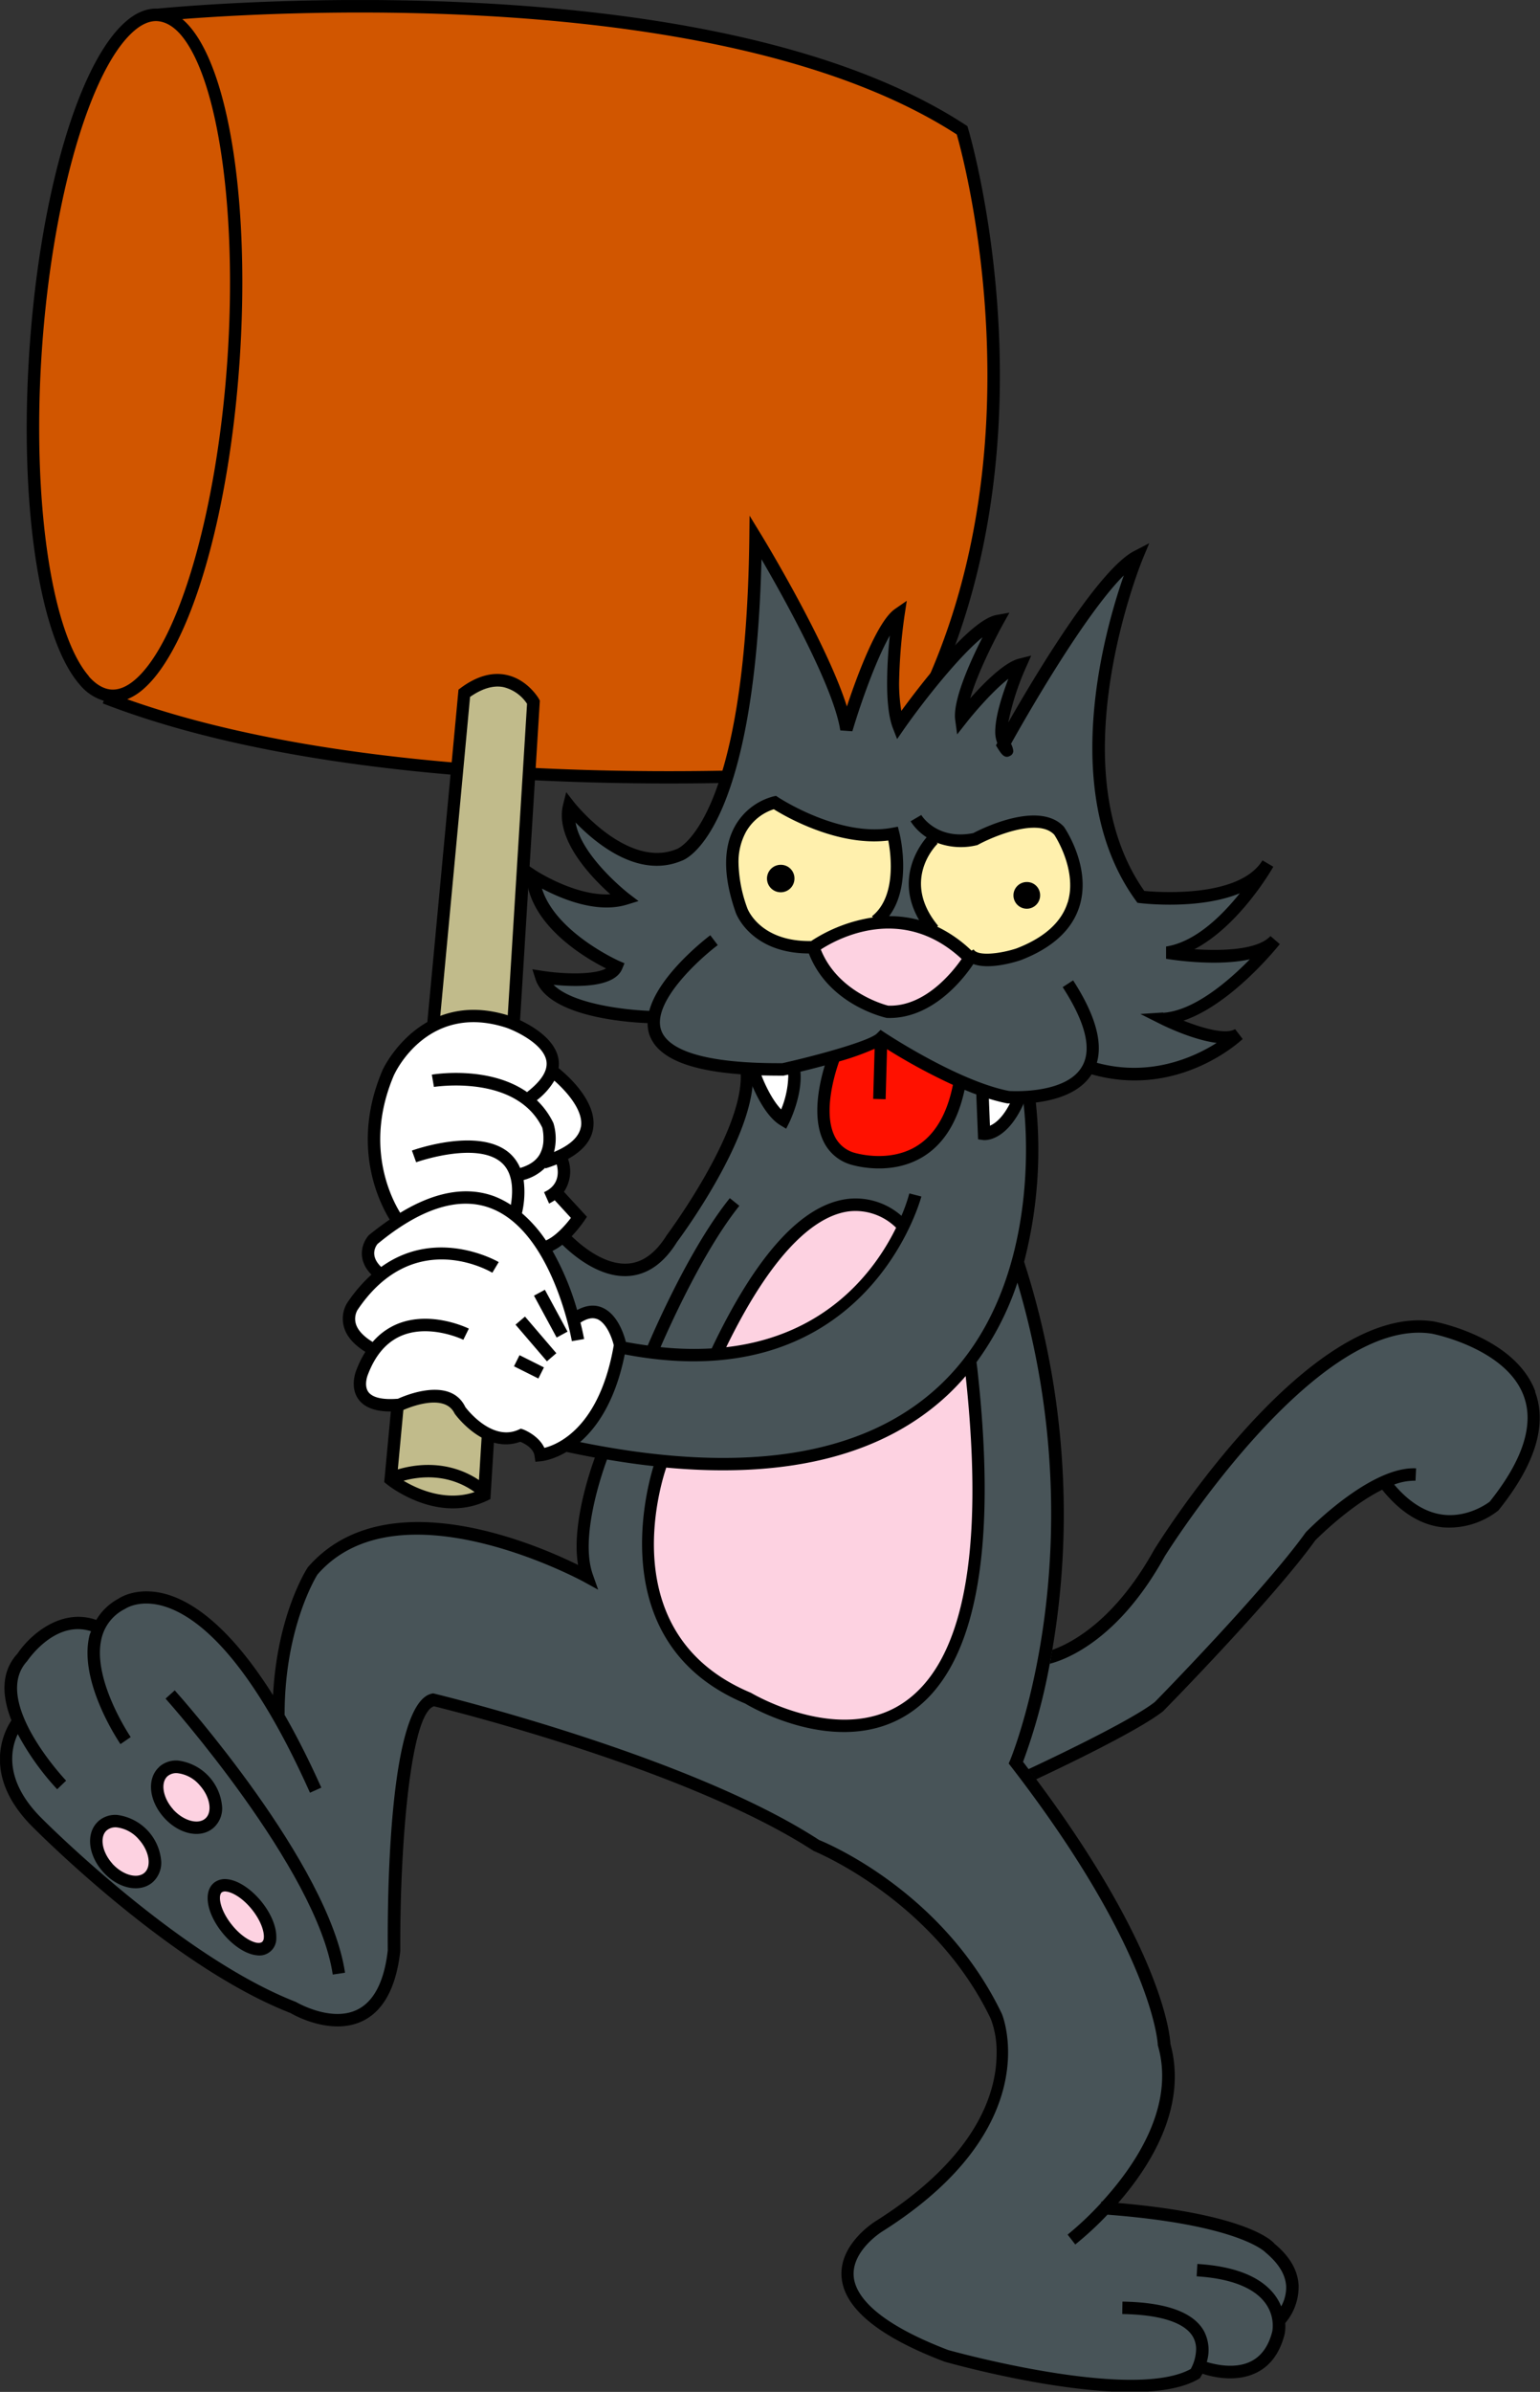
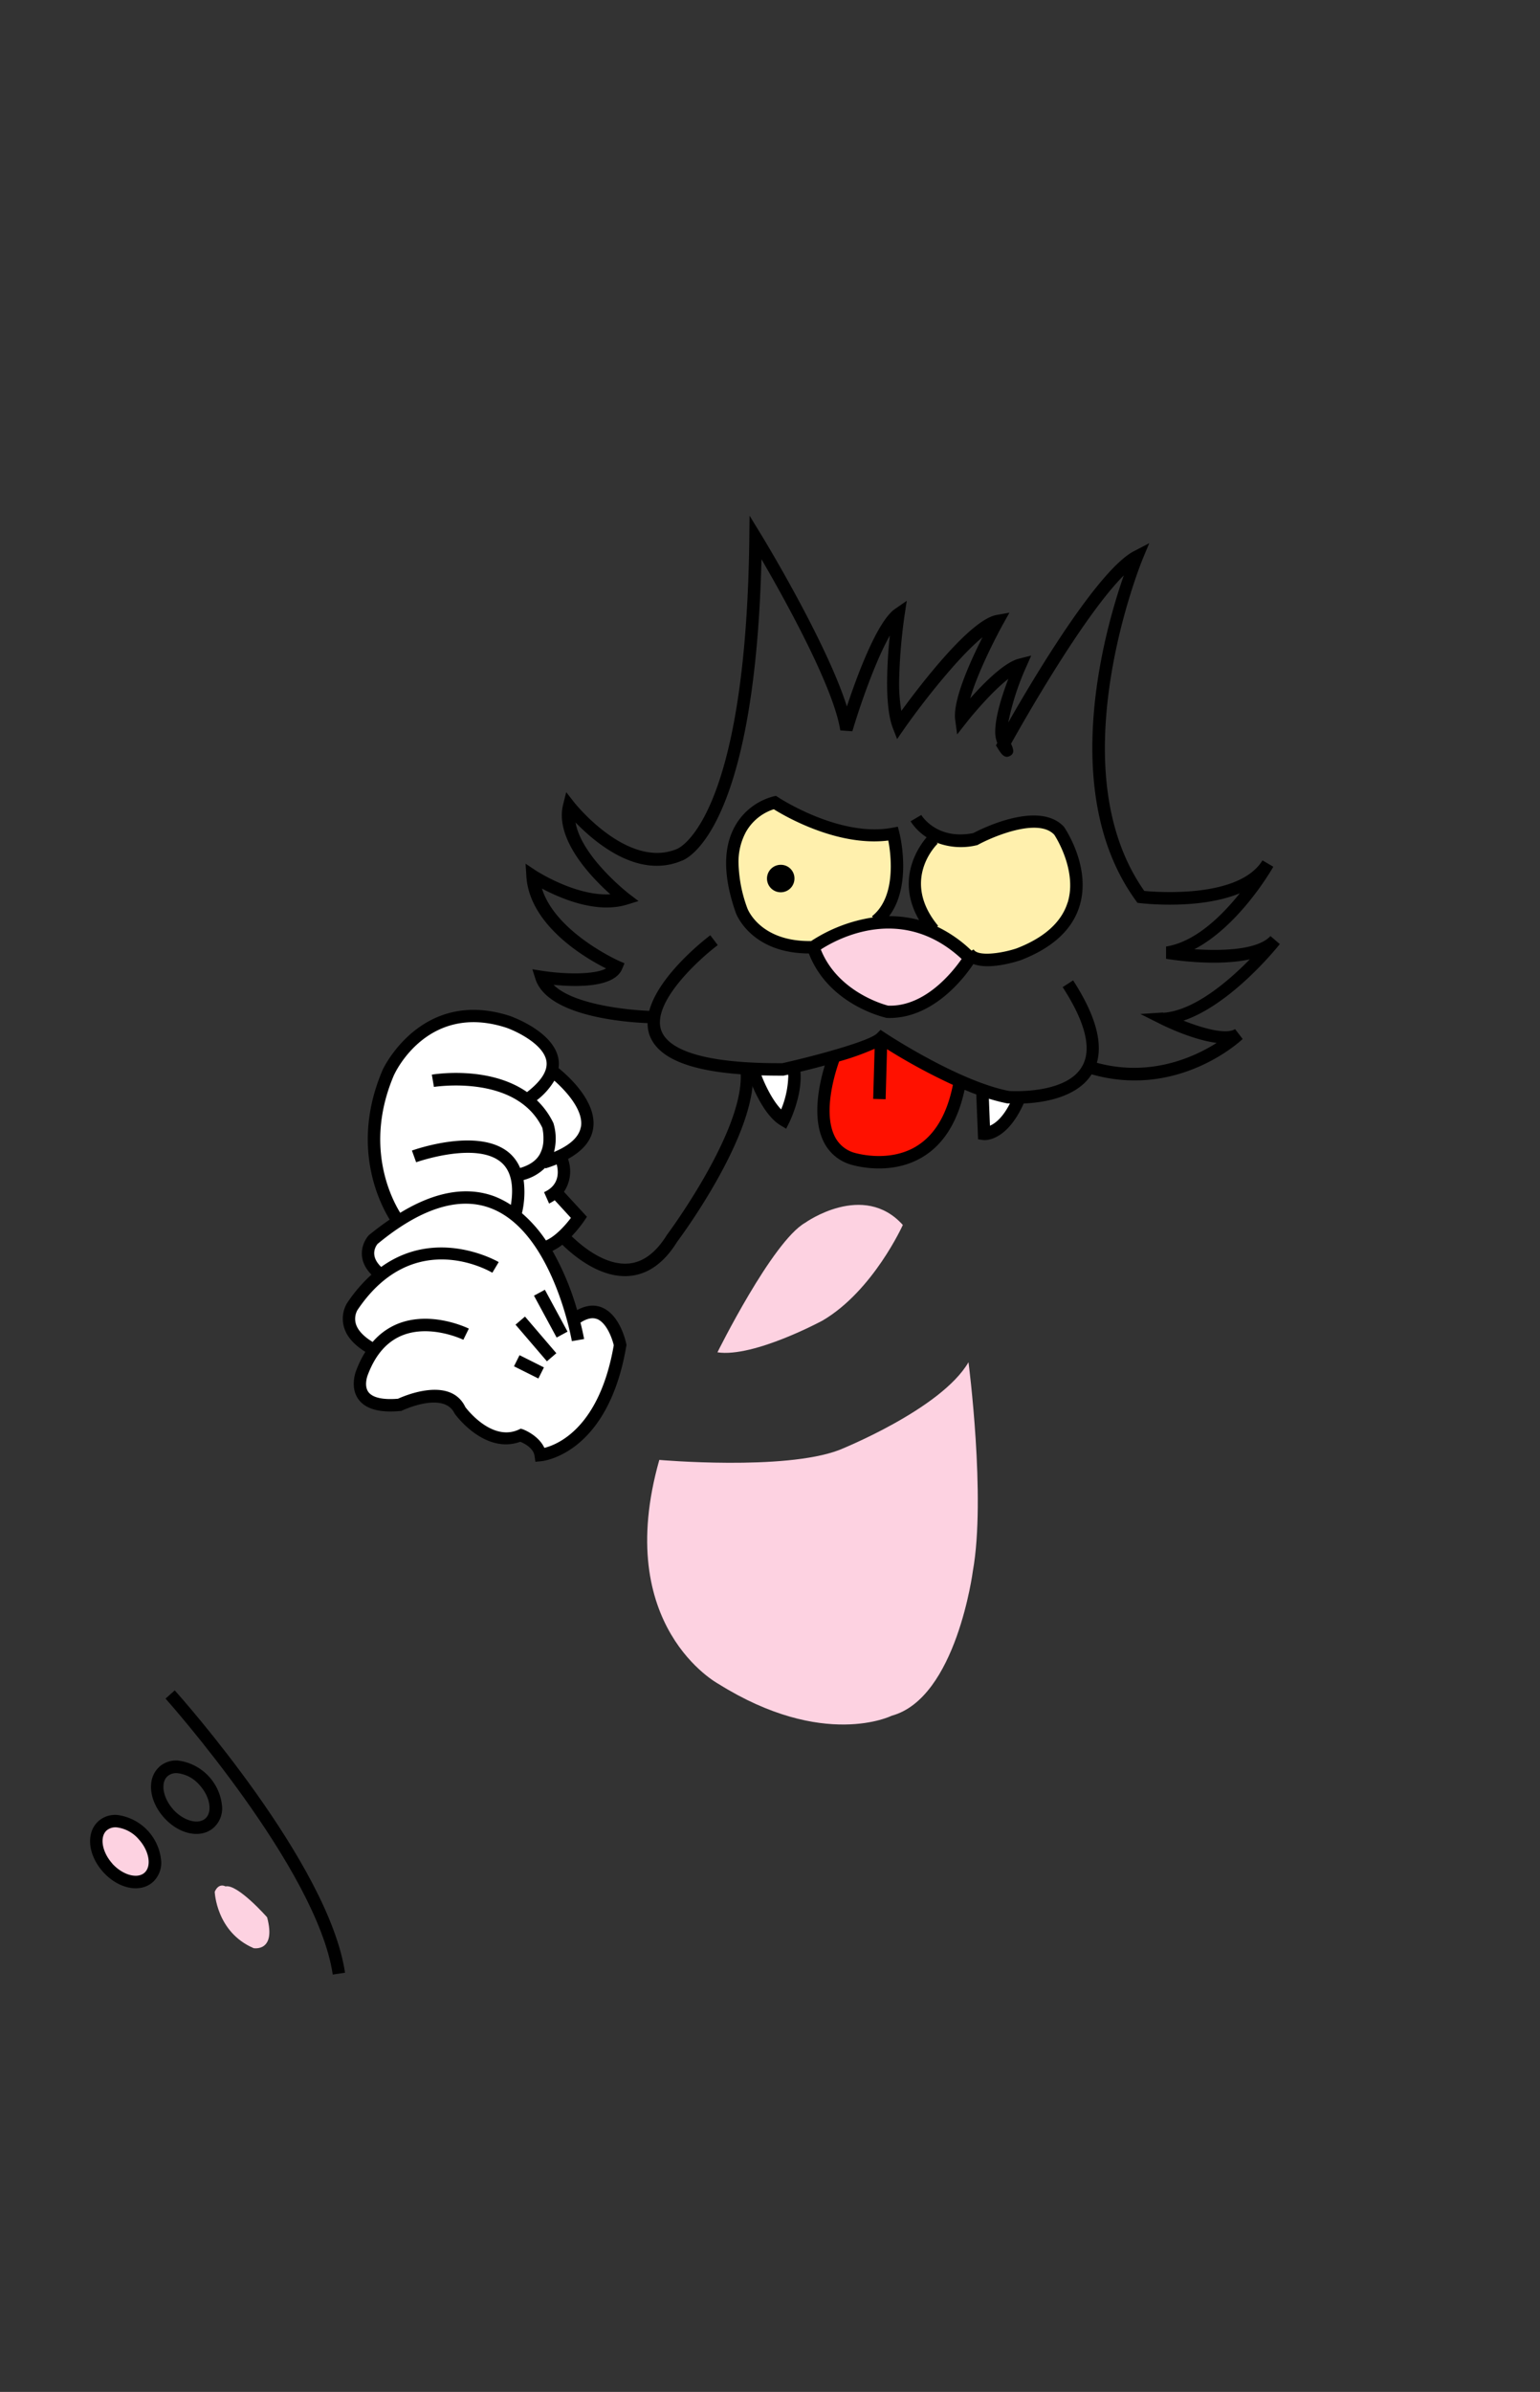
<svg xmlns="http://www.w3.org/2000/svg" id="Layer_1" data-name="Layer 1" viewBox="0 0 469.03 727.91">
  <rect x="0" y="0" width="469.03" height="727.91" fill="#333333" stroke="none" />
  <defs>
    <style>.cls-1{fill:none;}.cls-2{clip-path:url(#clip-path);}.cls-3{fill:#d15600;}.cls-4{fill:#c1bb8b;}.cls-5{fill:#485458;}.cls-6{fill:#fdd2e1;}.cls-7{fill:#fff0ad;}.cls-8{fill:#fff;}.cls-9{fill:#f10;}</style>
    <clipPath id="clip-path" transform="translate(-73.49 -49.38)">
-       <rect class="cls-1" x="73.5" y="49.39" width="469.02" height="727.77" />
-     </clipPath>
+       </clipPath>
  </defs>
  <title>Itchy 01 [Converted]</title>
  <g class="cls-2">
    <path class="cls-3" d="M118.51,53.89S95.83,61.45,86.38,129.5c0,0-9.45,95.14,12,126.65,0,0,37.8,20.79,98.92,25.83,0,0,131.24,8.71,145-.37,0,0,25.12-23.57,31.41-91,0,0,6.93-58-8.19-102.07,0,0-52.3-45.37-247-34.66" transform="translate(-73.49 -49.38)" />
    <path d="M368.33,88.43l-.2-.66-.57-.37C287.7,35.29,123.14,51.84,121.48,52h0c-3.27-.13-6.54,1.18-9.74,4-14.23,12.38-26,52.28-29.25,99.3s2.86,88.16,15.24,102.38a15,15,0,0,0,7.37,4.95l-.31.81c90.46,35.1,237.32,22,238.79,21.88l.91-.09.5-.76c56.26-85.41,23.68-194.93,23.34-196M100.58,255.18C89,241.87,83.11,200.9,86.27,155.54s14.64-85.13,28-96.71c2.52-2.19,5-3.22,7.33-3s4.64,1.52,6.83,4C140,73.12,145.85,114.1,142.7,159.46s-14.65,85.12-28,96.7c-2.52,2.19-5,3.22-7.32,3.06s-4.65-1.52-6.84-4m241.7,26.43c-10.74.91-143.26,11.32-230-19.47a17.81,17.81,0,0,0,4.94-3.12c14.23-12.38,26-52.29,29.25-99.3s-2.86-88.16-15.23-102.39a20.5,20.5,0,0,0-2.2-2.18c32.35-2.5,166.43-9.73,235.88,35.1,1.07,3.71,9.34,33.68,9.34,73.41,0,35.86-6.85,79.38-32,118" transform="translate(-73.49 -49.38)" />
  </g>
-   <path class="cls-4" d="M214.28,260.87s14.18-10.87,21.27,2.84L220.43,502.82s-11.82,10.87-27.41-4.25l21.26-237.7" transform="translate(-73.49 -49.38)" />
  <g class="cls-2">
    <path d="M237.63,262.07c-.14-.25-3.53-6-10-7.32-4.41-.9-9.07.46-13.83,4l-.67.5L190.51,500.42l.79.64c.62.5,15.37,12.22,30.55,5l1-.48,15.06-243-.29-.49M196.4,500c4.71-1.29,13.46-2.41,21.64,3.44-8.83,3-17.44-.93-21.64-3.44m23-.18c-9.59-6.39-19.67-4.78-24.75-3.26,2.22-23.7,21.87-233.3,22-235.09,3.61-2.52,7-3.59,10.12-3a12,12,0,0,1,7.24,5.09c-.07,1.19-12.88,207.85-14.64,236.23" transform="translate(-73.49 -49.38)" />
    <path class="cls-5" d="M382.38,436s8-32.07,4.41-52.12c0,0,14-1.61,18-10,0,0,31.67,7.22,41.7-8,0,0-13.26-2.94-16-5.62,0,0,24.06-11.63,26.86-20.44,0,0-18.56,1.58-23.65-.41,0,0,18-14,20.45-20.84,0,0-26.06,7.21-33.28,3.2,0,0-26.06-31.27-1.21-102.23,0,0-10.42,3.6-40.49,56.12,0,0,.8-18,4-22.85,0,0-15.46,10.43-16.84,15.24,0,0,5.62-19.65,9.62-28.47,0,0-14,8-29.26,30.47,0,0-1.2-23.65-.4-32.07,0,0-4,.8-15.24,32.47,0,0-19.64-51.72-28.06-57.33,0,0,0,79-19.25,94.22,0,0-15.64,12-36.89-12,0,0-.4,13.64,16.84,27.67,0,0-25.26-1.2-28.86-7.22,0,0,8,19.65,25.66,28.07,0,0-11.23,6.41-21.66,2.8,0,0,4.42,12,33.28,11.63,0,0-3.21,15.64,29.67,17.24,0,0-16,67-43.3,59.75l-12.83-10-6.8,4.39s8.8,20.47,9.21,23.67c0,0,2.4-6.82,10-3.61,0,0,12.83,18.84-10.82,38.09,0,0,.8,2.81,10,4.41,0,0-9.22,23.26-5.21,36.08,0,0-42.91-23.24-73.79-8.81,0,0-16.84,6.41-20,51.72,0,0-21.25-39.29-42.5-35.68,0,0-9.63,2.8-12.43,8.82,0,0-14.84-6.82-26.46,16.44,0,0,0,10.42,1.6,12.42,0,0-8.82,12.83,5.21,30.07,0,0,64.55,60.54,92.22,60.54,0,0,21.65-1.2,16.84-31.27,0,0,2.4-61.35,12-66.55,0,0,95.83,26.86,116.67,44.1,0,0,36.5,14.84,55.74,54.13,0,0,10.43,30.87-28.06,57.74,0,0-36.48,16.43-4.41,36.88,0,0,67.75,26.86,91.41,13.23l3.21-2.4s22.46,7.61,23.66-12.83c0,0,9.62-13.63-2-22.85,0,0-2-6.42-50.52-12.84,0,0,15.64-19.24,16.84-30.46,0,0,7.62-9.23-7.22-45.71,0,0-31.67-51.74-32.87-54.94,0,0,32.87-16.84,38.09-20.45,0,0,44.5-48.51,48.11-54.12,0,0,19.26-15.24,21.66-15.24,0,0,11.62,16.84,24.86,10.83,0,0,22.05-8.42,20.45-35.69,0,0-11.23-25.66-45.31-20.85,0,0-24.86,5.22-67,66.16,0,0-14.43,27.66-36.08,33.27,0,0,8-63.34-1.6-93,0,0-4-24.08-8-24.87" transform="translate(-73.49 -49.38)" />
  </g>
  <polyline class="cls-6" points="29.84 562.21 34.74 568.75 40.06 572.02 46.19 570.39 45.78 561.39 41.69 556.9 35.15 554.04 31.47 556.08 29.84 562.21" />
  <path class="cls-6" d="M138.89,625.08s.41,12.26,11.86,17.17c0,0,6.95,1.23,4.09-9.4,0,0-9-10.22-12.68-9.4,0,0-2-1.23-3.27,1.63" transform="translate(-73.49 -49.38)" />
-   <path class="cls-6" d="M122.13,597.69s8.59,11.45,15.13,6.54c0,0,5.72-7.36-4.09-14.31,0,0-9.41-6.13-11.45,2.87l.41,4.9" transform="translate(-73.49 -49.38)" />
  <path class="cls-6" d="M321.06,337.27s17-8.94,24.67-7c0,0,13.77,0,22.53,10.72,0,0-9.84,16.81-24.32,16.81,0,0-19.13-7-22.88-20.56" transform="translate(-73.49 -49.38)" />
  <path class="cls-7" d="M309.25,293.82s17,12.16,34.87,9.66c0,0,6.08,15.55-3.39,24.85l-1.26.9a44.79,44.79,0,0,0-19.31,8.93s-19.84-1.07-22-18.05c0,0-5.37-20.74,11.08-26.29" transform="translate(-73.49 -49.38)" />
  <path class="cls-7" d="M358.07,304s-10.55,12.33-2.15,25.38l14.13,11.09s16.62,2.68,27.35-10.73a25.9,25.9,0,0,0-.54-24.31s-2-8.77-17.34-4.29c0,0-9.48,8.4-21.45,2.86" transform="translate(-73.49 -49.38)" />
  <path class="cls-8" d="M302.64,375.17s5.9,11.62,9.48,14.84c0,0,4.65-11.62,3-15.73,0,0-2.86.54-12.52.89" transform="translate(-73.49 -49.38)" />
  <path class="cls-8" d="M373.27,381.79l.17,12.69S381.31,390,384,384.11a93.61,93.61,0,0,0-10.72-2.32" transform="translate(-73.49 -49.38)" />
  <path class="cls-9" d="M328,370.89S320.16,389.12,327,397c0,0,8.93,12.69,28.25,1.43,0,0,10.37-10.73,10.54-19.67,0,0-20.73-10-23.24-13.77L328,370.89" transform="translate(-73.49 -49.38)" />
  <path class="cls-6" d="M292,460.92s16.7-33.74,26.72-39.43c0,0,17.71-12.69,29.74.67,0,0-9,20-24.39,29.06,0,0-21,11.37-32.07,9.7" transform="translate(-73.49 -49.38)" />
  <path class="cls-6" d="M274.25,493.66s38.09,3.34,54.79-3c0,0,31.07-12.36,39.42-26.73,0,0,5.35,41.09,1.34,63.48,0,0-5,38.75-24.73,44.1,0,0-20.71,10.36-52.78-9.69,0,0-32.41-17.37-18-68.15" transform="translate(-73.49 -49.38)" />
  <path class="cls-8" d="M238.86,429.58a134.32,134.32,0,0,0,10.39-9.93l-6.61-8s4.25-5.2,1.89-10.87c0,0,8-4.25,8-9,0,0-3.31-13.23-10.87-16.07,0,0,1.42-15.59-23.63-17.48,0,0-21.26-2.84-30.71,31.66,0,0-.48,20.32,7.09,30.24,0,0-14.18,8.51-6.15,16.07,0,0-11.34,14.65-7.56,18.43l6.14,4.73s-6.61,12.28-2.83,15.12c0,0,4.72,5.67,15.59,0,0,0,10.4-1,14.18,4.73,0,0,9,10.86,17.48,7.08a13.29,13.29,0,0,1,7.09,5.67s13.71-.47,20.8-22.68c0,0,10.39-20.79-10.4-19.85l-9.92-19.84" transform="translate(-73.49 -49.38)" />
  <path d="M123.89,566.28c.47.51,46.21,51.89,50.94,84l3.74-.56c-4.89-33.18-49.94-83.79-51.86-85.93l-2.82,2.53" transform="translate(-73.49 -49.38)" />
  <path d="M122,587.09c-3.85,3.47-3.22,10.24,1.44,15.43s11.34,6.51,15.19,3a7.93,7.93,0,0,0,2.52-6.07,15.4,15.4,0,0,0-13.39-14.29,7.77,7.77,0,0,0-5.76,1.89M126.23,600c-3.13-3.48-3.92-8.1-1.72-10.08a4.13,4.13,0,0,1,3-.93,10.44,10.44,0,0,1,6.82,3.7c3.14,3.48,3.93,8.1,1.72,10.08s-6.71.72-9.85-2.77m10.94-9.85h0" transform="translate(-73.49 -49.38)" />
  <path d="M103.45,603.62c-3.86,3.47-3.22,10.25,1.44,15.43s11.33,6.51,15.19,3.05A8,8,0,0,0,122.6,616a15.43,15.43,0,0,0-13.39-14.29,7.77,7.77,0,0,0-5.76,1.89m4.25,12.9c-3.14-3.49-3.93-8.11-1.72-10.09a4.18,4.18,0,0,1,3-.93,10.52,10.52,0,0,1,6.82,3.7c3.13,3.48,3.92,8.1,1.72,10.09s-6.71.71-9.85-2.77m10.94-9.85h0" transform="translate(-73.49 -49.38)" />
  <g class="cls-2">
    <path d="M138.66,622.36c-3.36,2.74-2.24,9.32,2.63,15.29,3.13,3.84,7.09,6.43,10.35,6.76a5.15,5.15,0,0,0,6-4.87,7.38,7.38,0,0,0,0-.82c0-3.16-1.69-7.16-4.56-10.68-3.13-3.84-7.09-6.43-10.35-6.77a5.48,5.48,0,0,0-4.09,1.09M152,640.65c-1.85-.19-5-1.93-7.8-5.39-3.75-4.61-4.38-9-3.17-10a1.86,1.86,0,0,1,1.32-.25c1.85.18,5,1.92,7.8,5.38s3.88,6.88,3.69,8.73a1.83,1.83,0,0,1-.52,1.24,1.86,1.86,0,0,1-1.32.26M153.1,628h0" transform="translate(-73.49 -49.38)" />
    <path d="M541.1,472.85c-6.15-16.55-30-21.16-31-21.34-38-5.81-83.22,66.46-85.13,69.54-12,21.62-25.28,28.41-31,30.43-.25,1.45-.5,2.85-.77,4.22,5-1.29,21-7.24,35.06-32.75.41-.65,45.72-73.14,81.23-67.72.17,0,22.67,4.4,28.06,18.94a18.92,18.92,0,0,1,1.18,6.69c0,7.38-3.86,15.92-11.52,25.5,0,0-6.06,4.85-14,4-5.37-.59-10.44-3.7-15.1-9.2a17.69,17.69,0,0,1,6.49-1.17l.18-3.77c-13.93-.67-32.79,18.65-33.59,19.47-12.55,17.54-45.65,51.33-46,51.66-7.43,5.82-32.72,17.75-38.53,20.45.79,1,1.58,2.08,2.33,3.09,7.1-3.31,31-14.67,38.72-20.73,1.55-1.55,33.81-34.49,46.36-52,0,0,10.16-10.37,20.39-15.42,5.51,6.85,11.68,10.72,18.38,11.43a24.22,24.22,0,0,0,17-5.12c11.25-14,14.93-26.08,11.18-36.14" transform="translate(-73.49 -49.38)" />
-     <path d="M354.1,413.5l-3.66-.93a52.35,52.35,0,0,1-2.4,6.81,21.13,21.13,0,0,0-16.15-5.17c-14,1.56-28,16.88-41.63,45.52a95.34,95.34,0,0,1-15.59-.39c3.34-7.67,13.41-29.8,24-43L295.77,414c-11.57,14.34-22.12,38.11-25,44.84-3.06-.42-6.18-.93-9.46-1.64l-.8,3.69c76.51,16.58,93.43-46.74,93.59-47.38M332.25,418a17.64,17.64,0,0,1,14.16,5c-6.23,12.71-20.87,32.84-51.74,36.36,15.73-32.3,29.08-40.4,37.58-41.36" transform="translate(-73.49 -49.38)" />
    <path d="M385.06,585.58a176.54,176.54,0,0,0,8.15-29.88c.27-1.37.52-2.77.77-4.22a244.89,244.89,0,0,0,3.5-41.42,250.12,250.12,0,0,0-12.08-76.69l0,0a136.22,136.22,0,0,0,3.44-49.62l-3.73.57c.08.55,7.95,55.35-25.44,86.7-23.55,22.1-61.71,27.62-113.43,16.39l-.81,3.69c3.13.68,6.21,1.29,9.24,1.85-1.62,4.43-5.57,16.39-5.57,27.13a35.84,35.84,0,0,0,.45,5.55c-13.07-6.45-58.9-26.23-82.3.7-.55.82-9.32,14.63-10.6,38.94C143.39,544.19,132,536.7,124,534.49c-8.84-2.42-14.18,1.23-14.4,1.39a17.36,17.36,0,0,0-6.79,6.47c-11-3.81-20.44,4.92-24,10.26-5.29,5.73-4.62,13.26-1.84,20.32-1.69,2.48-9.75,16.23,6.4,32.37C85.09,607,125.74,647.94,162,662c.22.16,12.19,7.22,22.06,2.35,6.29-3.11,10.1-10.25,11.34-21.22,0-.93,0-1.89,0-2.84,0-29.67,3.09-69.43,10.27-71.65,6.6,1.62,77.95,19.53,115.6,44,.69.32,36.66,15,54,51.17a28.42,28.42,0,0,1,1.75,10.47c0,11.62-5.6,31.31-36.76,51-.43.26-10.5,6.52-10.5,16,0,.41,0,.83.06,1.25.86,9.36,11.4,18,31.33,25.55,2.53.73,58.51,16.38,77.38,5.28l.39-.23.24-.38c0-.06.28-.46.56-1,2.94,1,10.35,2.79,16.62-.4,4.21-2.14,7-6.07,8.42-11.69a13.65,13.65,0,0,0,.17-3.32A17.08,17.08,0,0,0,469,744.89c-.23-4.61-2.7-8.88-7.34-12.69-.48-.69-8.16-9-47.63-12.41,10-11.43,21.14-29.35,15.93-48.4-.14-2.75-2.5-29.1-40.85-80.51-.75-1-1.54-2-2.33-3.09-.56-.74-1.1-1.47-1.68-2.21M276.41,496c37.55,3.46,66.36-3.94,85.81-22.21a75,75,0,0,0,5.38-5.65c5.83,54.16-.74,87.78-19.58,99.82-19.32,12.35-45.55-3.27-45.81-3.42-41.88-17.48-27.53-63.47-25.8-68.54M426.16,671.93l.06.22c5.2,18.5-7.24,36.51-17.07,47.24l-.27,0,0,.34a97.16,97.16,0,0,1-10.23,9.69l2.33,3a99.58,99.58,0,0,0,9.81-9.07c40.37,3.1,48.11,11.45,48.19,11.54,4,3.36,6,6.7,6.22,10.19a11.81,11.81,0,0,1-1.51,6.18,15.28,15.28,0,0,0-1.94-3.45c-4.23-5.59-12.16-8.77-23.58-9.46l-.23,3.77c10.08.61,17.25,3.34,20.74,7.9a11.49,11.49,0,0,1,2.32,8.77c-1.09,4.44-3.25,7.54-6.43,9.16-4.89,2.49-11,1-13.54.23a12.47,12.47,0,0,0-.78-9.27c-3.14-5.83-11.51-8.89-24.9-9.1l-.06,3.78c11.73.19,19.21,2.64,21.62,7.09a7.52,7.52,0,0,1,.87,3.63,13,13,0,0,1-1.63,6c-17.87,9.89-73.32-5.61-73.88-5.77-22.83-8.72-28.25-17-28.76-22.3-.74-7.89,8.58-13.71,8.67-13.76,50.58-31.89,36.61-65.87,36.46-66.21-18-37.63-54.16-52.33-55.68-52.94C283.42,583.57,206.59,565,205.82,564.8l-.42-.1-.42.09c-12.94,2.82-13.52,60.53-13.39,78.15-1.07,9.37-4.19,15.51-9.25,18-8,4-18.63-2.28-18.73-2.33-35.74-13.91-77.12-55.56-77.54-56-11.6-11.6-9.19-21.28-7.17-25.51a80.28,80.28,0,0,0,12,16.79l2.73-2.62c-.23-.24-23-24.3-11.88-36.36.53-.75,8.66-12.58,19.46-9.11-.15.45-.36.87-.48,1.35-3.39,14,8.92,32.2,9.45,33l3.12-2.14c-.12-.17-11.89-17.59-8.89-30a13.46,13.46,0,0,1,7.15-9c.34-.22,4.46-2.92,11.6-.89,10,2.87,26,15,44.74,56.82l3.45-1.55c-3.85-8.58-7.61-15.92-11.25-22.26h.07c0-26.79,9.9-42.42,10-42.58,24.7-28.41,80.59,1.91,81.15,2.22l4.35,2.39-1.65-4.68c-3.94-11.16,2.68-30.41,4.35-34.94,4.84.82,9.57,1.51,14.16,2-2.55,8.34-14.51,54.59,27.94,72.27.89.57,28.22,16.86,49.53,3.25,20.39-13,27.5-48.48,21.12-105.39l-.23-1.74a87.31,87.31,0,0,0,12.47-24.22c24.23,81.52-1.95,144.69-2.22,145.33l-.44,1,.68.88c43.37,56.15,44.72,84.4,44.73,84.68v.23" transform="translate(-73.49 -49.38)" />
  </g>
  <path d="M397.54,301c-7.62-8.22-25.31.69-27.62,1.91-11,2.19-15.65-5.19-15.84-5.51l-3.26,1.92a16.4,16.4,0,0,0,4.89,4.87c-2.41,2.81-9.51,12.8-2.28,25.19a34.17,34.17,0,0,0-9.16-1.19c7.11-9.39,3.3-24.79,3.11-25.52l-.44-1.71-1.74.33c-16,3-34.52-9.15-34.7-9.28l-.66-.43-.78.16a18.94,18.94,0,0,0-11.69,9c-3.71,6.59-3.64,15.47.21,26.4.19.54,4.73,12.33,22.26,12.4,6.05,15.66,23,19.46,23.73,19.62,14.17.53,23.91-12.68,26.37-16.4,4.84,1.79,12.57-.56,14.43-1.18,9.7-3.74,15.7-9.28,17.91-16.47,3.63-11.83-4.4-23.6-4.74-24.1m-96.41,24.85a42.24,42.24,0,0,1-2.71-13.78,19.08,19.08,0,0,1,2.21-9.43,15,15,0,0,1,8.53-7c3.51,2.2,19.49,11.44,34.87,9.52a42,42,0,0,1,.76,7.83c0,5.31-1.13,11.59-5.72,15.21l.29.36a47.09,47.09,0,0,0-18.82,7.19c-15.37.24-19.25-9.49-19.41-9.91M344,355.42s-15.13-3.61-20.52-17.09c5-3.25,24.7-14,42.89,2.88-2.59,3.73-11.06,14.61-22.37,14.21M398.66,324c-1.86,6-7.09,10.73-15.57,14-4.63,1.54-11.83,2.53-13.06.32l-.65.36a39.84,39.84,0,0,0-10.47-7.3l.3-.25c-11.42-13.81-.6-24.59-.14-25l-.32-.33a20.56,20.56,0,0,0,12.13.82l.28-.06.24-.13c4.81-2.61,18.36-8.24,23.2-3,0,0,4.83,7.22,4.83,15.33a17.87,17.87,0,0,1-.77,5.31" transform="translate(-73.49 -49.38)" />
  <path d="M463.3,336.71l-2.87-2.46c-4,4.27-14.82,4.55-23.17,4,13.56-7.07,23.43-24,24-25.05l0-.07-3.26-1.92c-7,11.38-31.14,9.75-36,9.3-8.95-12.7-12-28.27-12-43.37,0-29.55,11.34-57.23,11.51-57.65l2-4.8-4.62,2.4c-11,5.7-30.51,38.48-38.32,52.16A79,79,0,0,1,386,252.42l1.56-3.53-3.74.94c-4.46,1.11-10.7,7.41-14.84,12.08,2.13-7.51,7.53-18.12,10-22.6l1.95-3.48-3.93.7c-8,1.41-23,21-29,29.2a51.47,51.47,0,0,1-.68-8.45A164.12,164.12,0,0,1,349,236.55l.66-4.33-3.6,2.49c-5.41,3.74-11.51,20.24-14.64,29.67-6.13-19.42-25.3-51-26.21-52.46l-3.43-5.61-.07,6.57c-1,86.7-21.83,94.77-22,94.84-15.08,6.32-31.23-14-31.39-14.22l-2.38-3.05L245,294.2a13.55,13.55,0,0,0-.4,3.27c0,9.58,9.55,19.4,14.78,24.06-10.54.64-22.52-7.12-22.65-7.2l-3.17-2.11.24,3.8c.93,15,18,24.94,24.28,28.08-3.61,2-13.06,1.73-19.45.72l-3-.47.92,2.91c3.64,11.44,27.38,13.21,34.18,13.48a11,11,0,0,0,.49,3.37c2.46,7.3,12.39,11.36,30.17,12.35l-.06,0c.4,1.21,4.11,11.92,9.85,15.36l1.75,1.05.91-1.82c.18-.36,4.07-8.35,3.43-15.53,2.17-.52,4.74-1.17,7.42-1.9-1.58,5.17-3.93,15.42-.54,22.78a13.37,13.37,0,0,0,8.09,7.27c.51.17,12,3.88,22.1-2.1,6.5-3.84,10.83-10.77,12.93-20.54,1.19.49,2.37,1,3.56,1.39l.55,13.68,1.65.23c.73.07,7.12.27,12.24-11.13,6.14-.27,16.23-1.85,20.69-8.88,26.27,7.49,45.25-10,46-10.76l-2.31-3c-2.72,1.73-9.75-.21-15.72-2.58,14.66-4.94,28.7-22.48,29.37-23.33M313.56,377.18A28.26,28.26,0,0,1,311.4,387c-2.65-2.75-4.9-7.48-6-10.36,2.15.06,4.38.09,6.75.08l1.39-.31c0,.26.05.51.05.77m38.83,21.14c-8.62,5.11-18.88,1.82-19,1.79a9.62,9.62,0,0,1-5.87-5.27c-3.47-7.54.51-19.65,1.51-22.44a80.68,80.68,0,0,0,10.81-3.85l-.44,15.25,3.79.1.43-15.23a178,178,0,0,0,20.06,10.86c-1.81,9.07-5.6,15.41-11.3,18.79M375,392c-.09-2-.23-5.74-.33-8.26,1.91.58,3.79,1.07,5.61,1.43l.81,0c-2.3,4.5-4.59,6.12-6.09,6.79m52.76-34.46-6.95.46,6.23,3.12c1.29.64,9.77,4.76,17,5.68-7,4.44-20.36,10.44-36.49,6.05,1.84-6.36-.55-14.76-7.23-25.08l-3.18,2.06c7,10.8,9,19,5.84,24.24-5,8.51-22,7.37-22.16,7.36-15.67-3.05-37.63-17.6-37.85-17.74l-1.29-.86-1.09,1.09c-2.3,2.3-18.23,6.68-28.81,9.05-27.59.15-35.35-5.39-36.93-10.08-2.85-8.44,11.48-21.52,17.24-25.85l-2.27-3c-.76.57-15.63,11.86-18.59,23-7.59-.28-23.39-2.13-29.15-7.92,6.66.67,18.47,1,20.89-4.83l.72-1.72-1.71-.74c-.21-.09-19.3-8.69-23.43-22,5.67,3,16.57,7.72,25.88,4.89l3.53-1.08-2.93-2.23c-.17-.13-14.46-11.28-16.25-21.69,6,6.18,19,17.23,32.29,11.66.73-.2,22.25-7.57,24.34-91.77,6.82,11.72,22,38.93,24,52.09l3.68.26c2.68-9,7.3-21.91,11.41-29.12a141.4,141.4,0,0,0-.83,14.35c0,5.28.43,10.41,1.77,13.85l1.28,3.29,2-2.89c6.3-9,16.83-22.23,24-28.08-3.42,6.75-8.39,17.59-8.39,23.86a8.35,8.35,0,0,0,.08,1.26l.59,4.44,2.77-3.52c2.35-3,8.11-9.73,12.83-13.4-1.79,4.69-4,11.31-4,16.16a9.06,9.06,0,0,0,.62,3.35l-.4.75.58.94c1,1.57,2,3.2,3.7,2.25a1.64,1.64,0,0,0,1-1.49,6,6,0,0,0-.69-2.19c3.73-6.69,22.06-39,34.35-51.24-3.51,10.05-9.58,30.58-9.58,52.46,0,16.05,3.27,32.77,13.25,46.5l.48.67.82.1c1,.11,18,2.09,30.37-3-5.45,6.81-13.52,14.81-22.47,16.21l0,3.73c2,.33,15.38,2.39,25.52.16-6.48,6.6-16.95,15.64-26.4,16.27" transform="translate(-73.49 -49.38)" />
  <polyline points="156.54 415.79 163.97 419.51 165.66 416.13 158.23 412.41 156.54 415.79" />
  <polyline points="157.01 403.12 166.57 414.27 169.44 411.81 159.89 400.66 157.01 403.12" />
  <polyline points="162.63 394.3 169.53 407.04 172.85 405.24 165.95 392.5 162.63 394.3" />
  <path d="M299.07,376c1,17.67-22.22,48.88-22.46,49.19-3.41,5.5-7.36,8.39-11.83,8.72-7,.52-13.9-5.13-17.18-8.32a38.72,38.72,0,0,0,3.83-4.69l.82-1.23-7-7.6a11.17,11.17,0,0,0,1.24-10c4.4-2.42,7-5.45,7.62-9.09,1.48-8.5-8.35-16.83-10.51-18.55a8.85,8.85,0,0,0,0-2.62c-1.27-8.45-14.15-13-14.7-13.22-27-8.81-38.7,16-38.81,16.24-9.91,22.94-1.16,40.4,2.09,45.69-2.08,1.42-4.2,3-6.36,4.76-2,2.24-3.89,7.23.8,12a46,46,0,0,0-7.44,8.69,9.27,9.27,0,0,0-1,7c.76,3,3,5.57,6.59,7.81a31,31,0,0,0-2.76,5.59c-.06.14-2.1,5.09.67,8.87,2.14,2.93,6.4,4.12,12.63,3.54l.34,0,.3-.14c.13-.06,12.71-6,16,.91.54.8,9.32,12.45,20,8.59.88.36,4,1.77,4.34,4.3l.26,1.79,1.79-.17c.83-.08,20.34-2.31,25.9-35.05l.06-.35-.08-.36c-.19-.9-2-8.93-7.56-11.09-2.29-.89-4.77-.56-7.4.85a82.59,82.59,0,0,0-7.5-18,16.68,16.68,0,0,0,3-1.88c3.66,3.58,11.61,10.15,20.25,9.51,5.74-.42,10.69-3.91,14.68-10.36.9-1.19,24.2-32.49,23.11-51.54l-3.77.22m-48.64,16.34c-.53,3-3.3,5.56-8.17,7.61a16.19,16.19,0,0,0-.18-8.8A24,24,0,0,0,237,384.2a21.36,21.36,0,0,0,5.32-5.95c3.43,3,9,9,8.1,14.09m-56.83-16c.4-.86,10.4-21.92,34.15-14.19,3.1,1.09,11.4,5.06,12.18,10.2.43,2.89-1.57,6-5.91,9.38-11.59-8.09-28.13-5.46-29-5.31l.64,3.73c.24,0,25-4,33,12.41A13.64,13.64,0,0,1,239,396a9.35,9.35,0,0,1-1.1,4.62c-1.11,2-3.16,3.36-6,4.2a12.34,12.34,0,0,0-3.1-4.41c-9.17-8.19-29-1.19-29.85-.89l1.28,3.56c.18-.06,18.56-6.54,26.05.15,2.83,2.53,3.77,6.84,2.81,12.82a26.68,26.68,0,0,0-5-2.59c-8.5-3.15-18.13-1.44-28.71,5-2.93-4.75-11-20.84-1.82-42.1m61.72,74.4c2.95,1.14,4.64,5.89,5.14,8C256.07,483.87,243.33,489,239.29,490c-1.77-3.81-6.25-5.54-6.47-5.62l-.71-.23-.67.31c-8.33,3.78-16.14-6.76-16.22-6.87-4.55-9.49-18.61-3.42-20.5-2.55-4.59.38-7.69-.3-9-2-1.51-2-.23-5.22-.21-5.25,2.31-6.15,5.87-10.19,10.59-12.06,8.59-3.4,18.41,1.32,18.51,1.37l1.67-3.39c-.46-.23-11.39-5.51-21.55-1.51a20,20,0,0,0-7.75,5.57c-2.79-1.71-4.6-3.63-5.14-5.64a5.45,5.45,0,0,1,.51-4.06c17-25.32,40.11-11.95,41.09-11.37l1.94-3.24c-.22-.13-18.66-10.86-35.79,1.48-3.67-3.49-1.58-6.43-1.11-7,13-10.76,24.66-14.51,34.29-10.94,19,7,24.83,40.19,24.89,40.52l3.73-.64c-.06-.31-.41-2.24-1.11-5,1.92-1.24,3.61-1.64,5-1.09m-22.82-32.2a28.08,28.08,0,0,0,.51-10.11,14.42,14.42,0,0,0,6.58-3.74l.07.21c1.22-.37,2.35-.78,3.42-1.21.54,2,1,6.27-3.85,8.44l1.53,3.46a13.21,13.21,0,0,0,1.72-1c1.18,1.27,3.79,4.13,4.93,5.37-1.63,2.17-4.65,5.6-7.61,6.86a41.29,41.29,0,0,0-7.3-8.28" transform="translate(-73.49 -49.38)" />
  <path d="M315.45,316.65a4.18,4.18,0,1,1-4.18-4.09,4.13,4.13,0,0,1,4.18,4.09" transform="translate(-73.49 -49.38)" />
-   <path d="M390.27,321.69a4.06,4.06,0,1,1-4-3.89,4,4,0,0,1,4,3.89" transform="translate(-73.49 -49.38)" />
</svg>